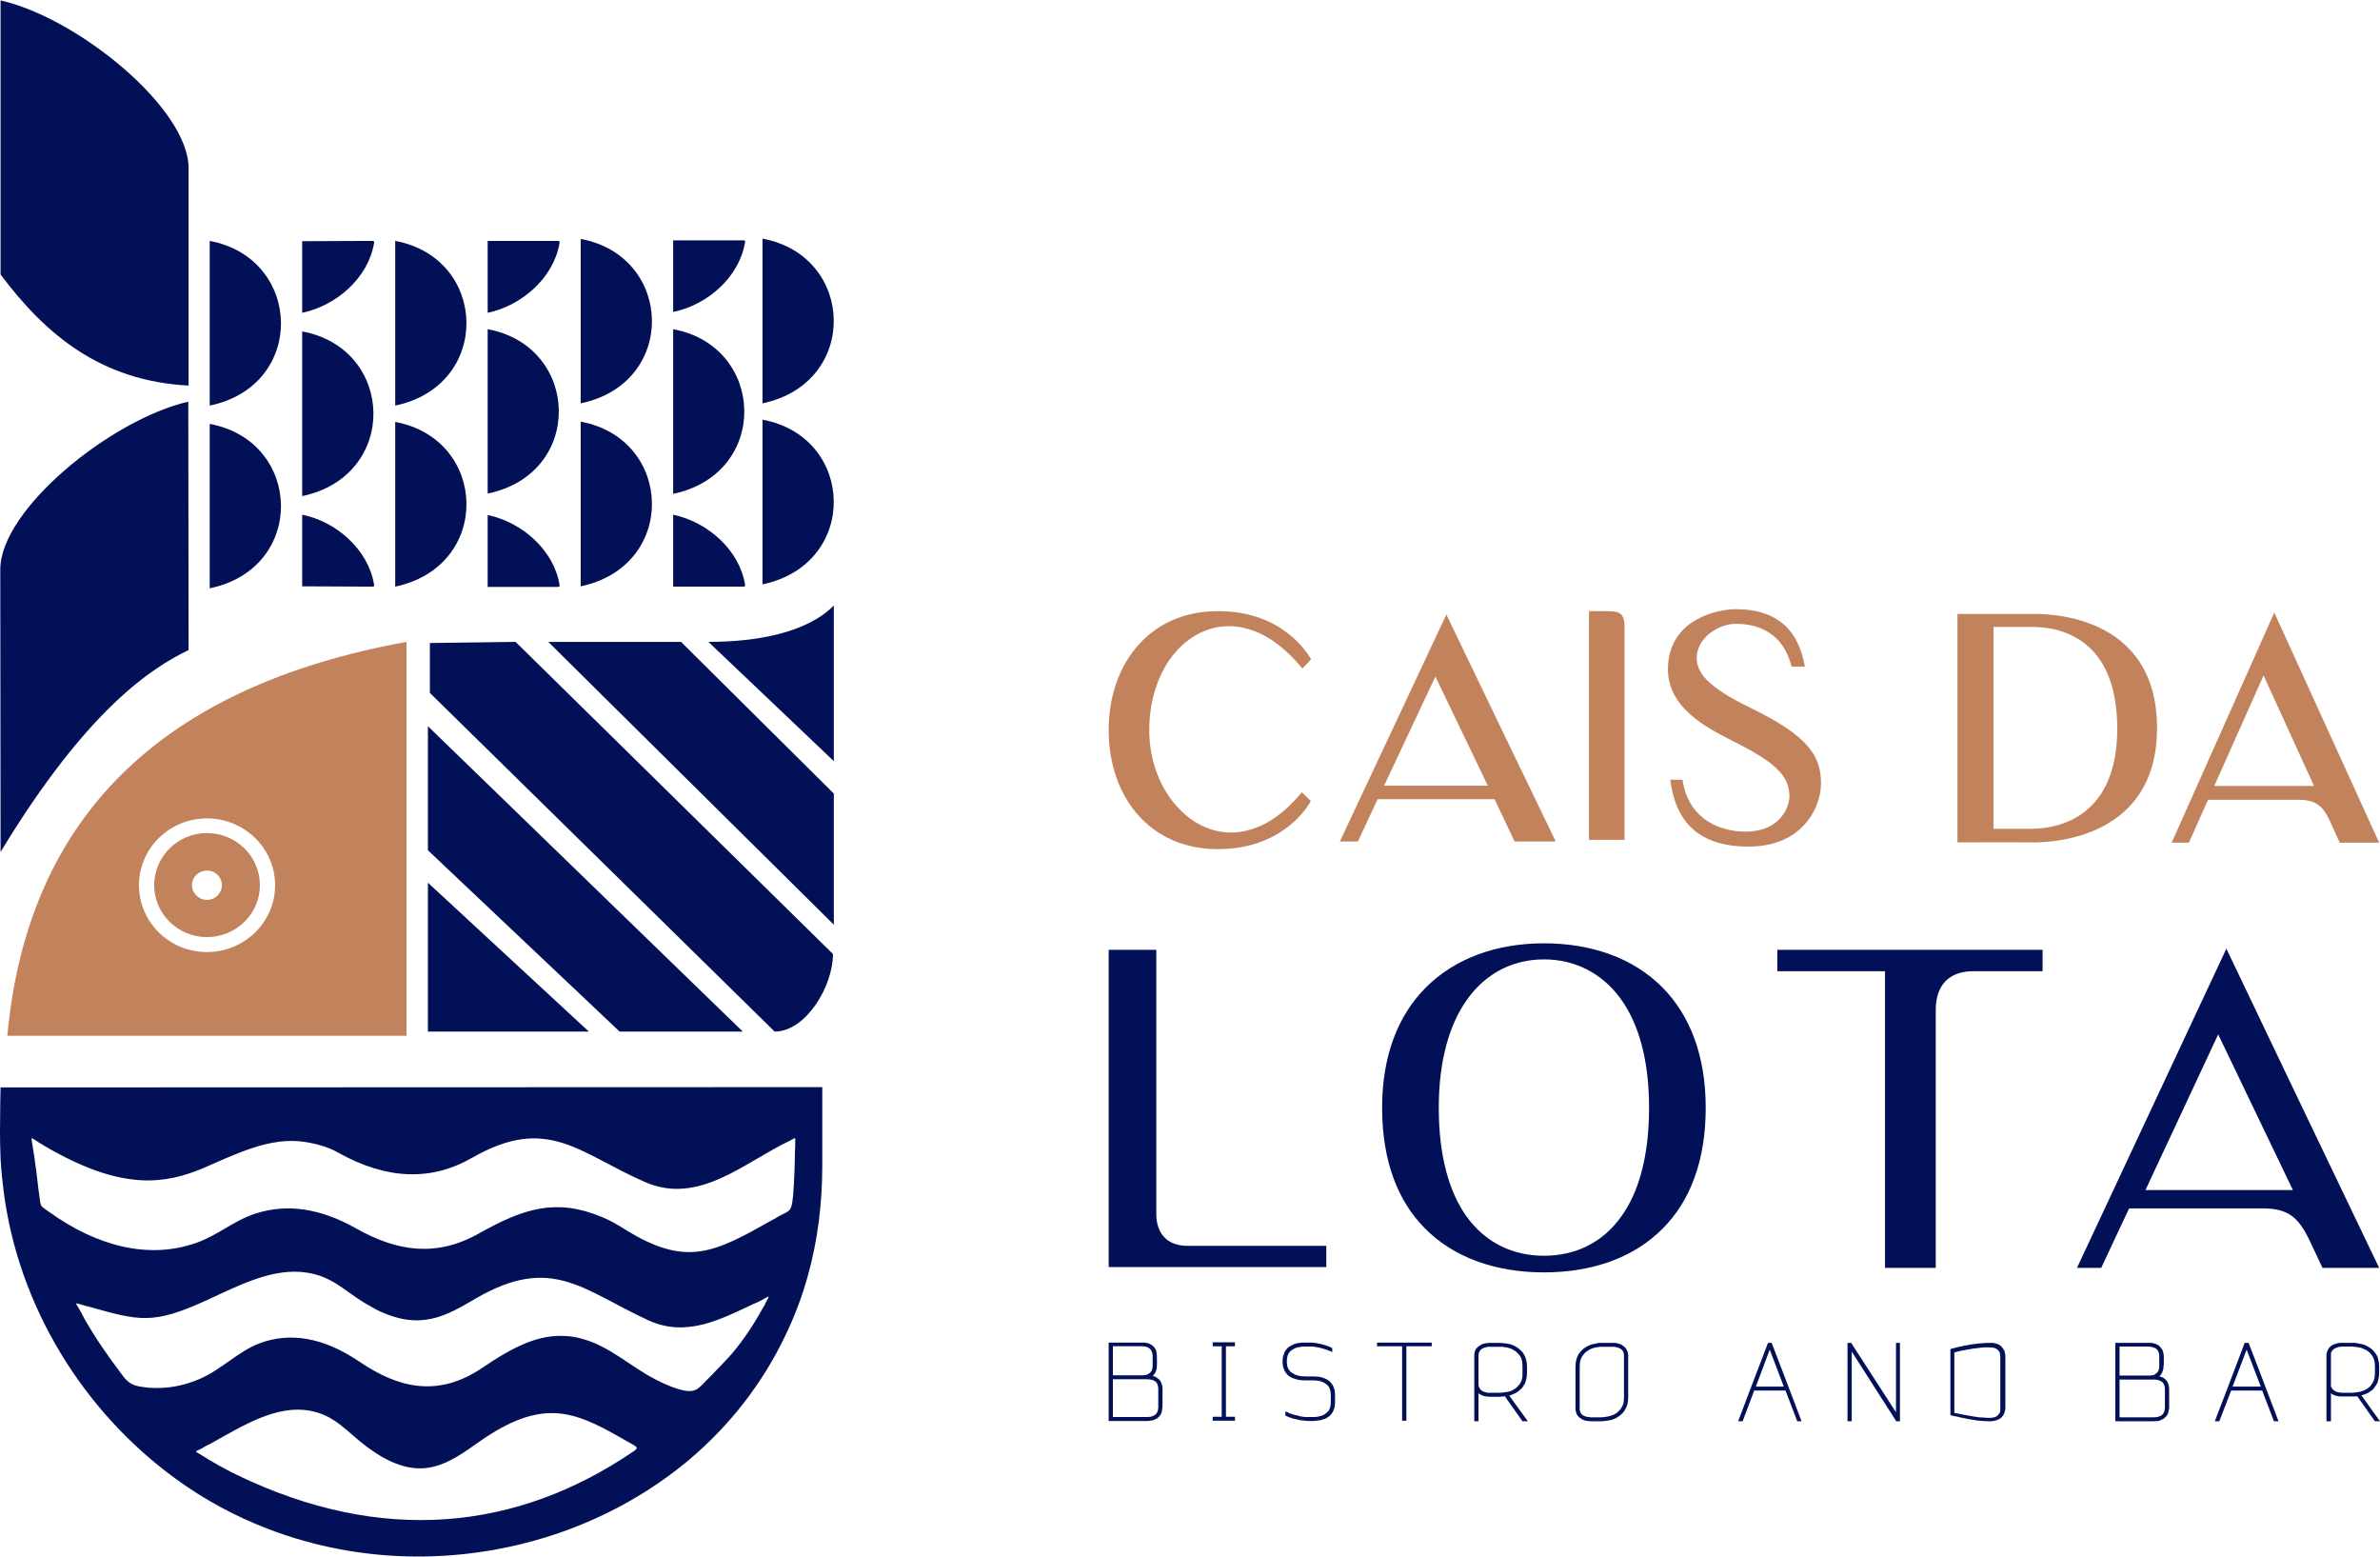
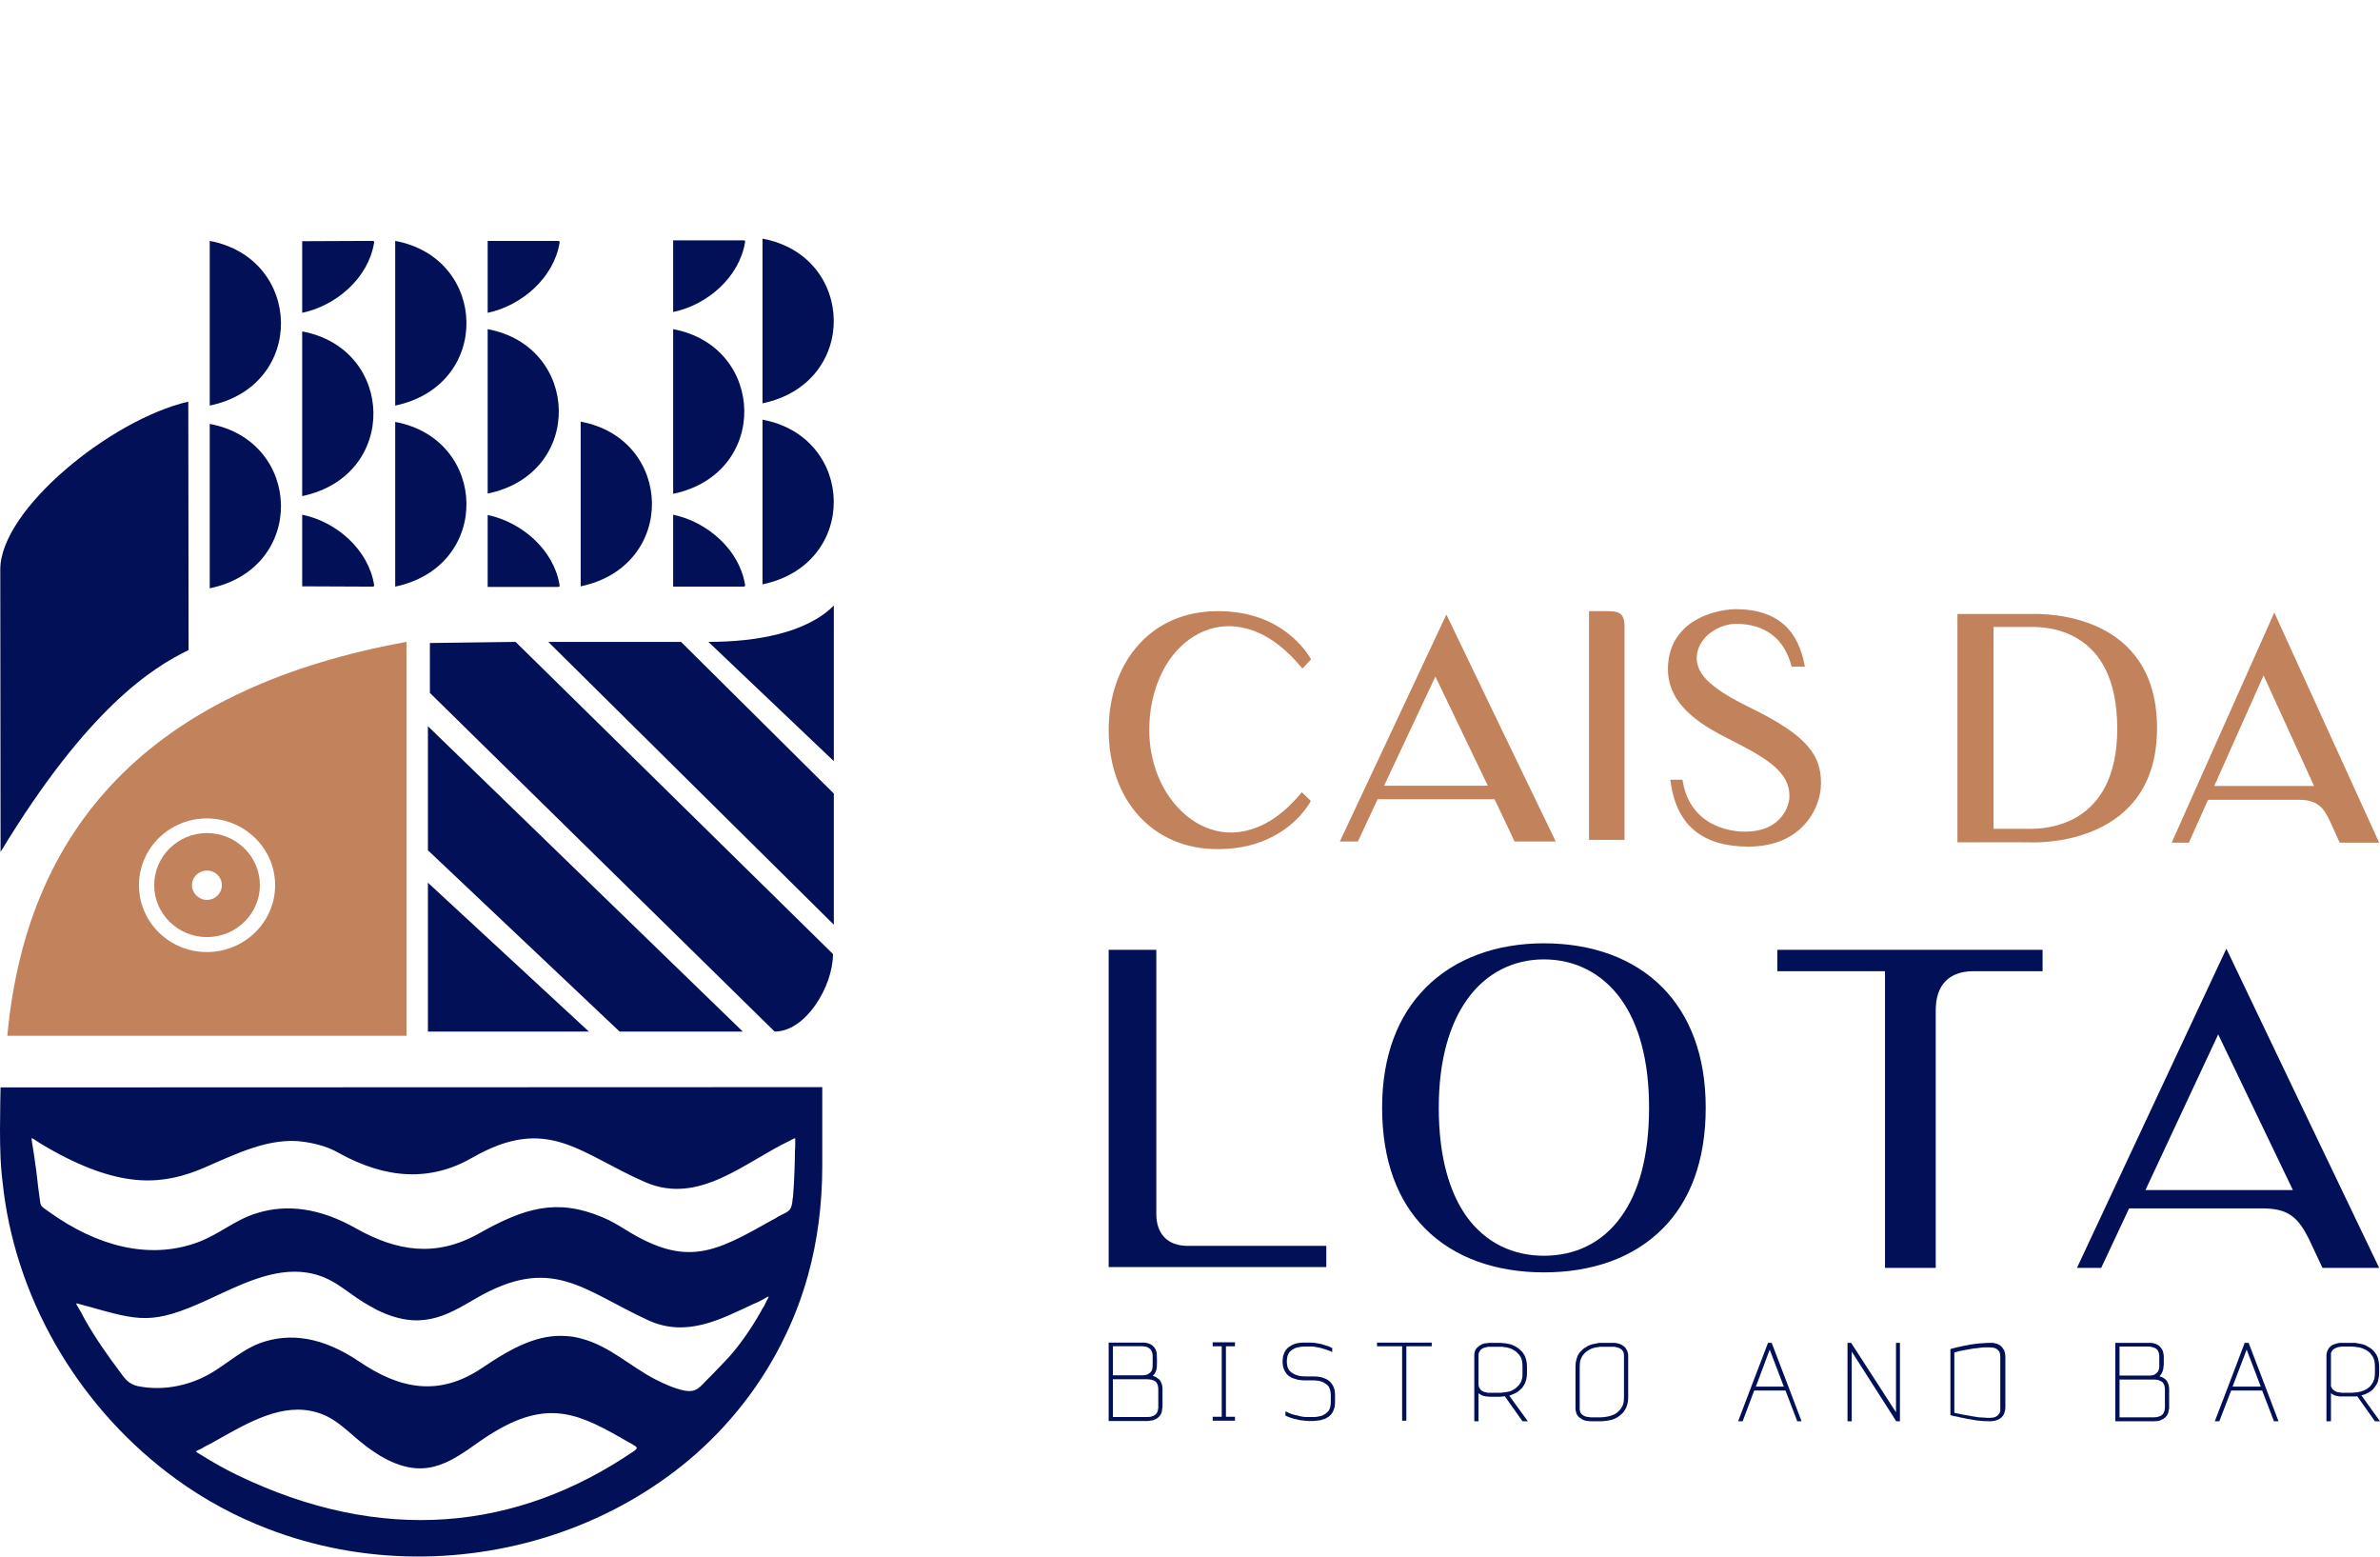
<svg xmlns="http://www.w3.org/2000/svg" xml:space="preserve" width="500px" height="327px" version="1.1" shape-rendering="geometricPrecision" text-rendering="geometricPrecision" image-rendering="optimizeQuality" fill-rule="evenodd" clip-rule="evenodd" viewBox="0 0 84.43 55.19">
  <g id="Camada_x0020_1">
    <path fill="#C2825C" d="M14.42 22.75c-8.64,1.57 -13.44,6.16 -14.16,13.97l14.16 0 0 -13.97zm-7.08 11c1.33,0 2.42,-1.06 2.42,-2.37 0,-1.31 -1.09,-2.37 -2.42,-2.37 -1.33,0 -2.41,1.06 -2.41,2.37 0,1.31 1.08,2.37 2.41,2.37zm0 -0.53c1.04,0 1.88,-0.83 1.88,-1.84 0,-1.02 -0.84,-1.85 -1.88,-1.85 -1.03,0 -1.87,0.83 -1.87,1.85 0,1.01 0.84,1.84 1.87,1.84zm0 -1.32c0.3,0 0.53,-0.24 0.53,-0.52 0,-0.29 -0.23,-0.52 -0.53,-0.52 -0.29,0 -0.53,0.23 -0.53,0.52 0,0.28 0.24,0.52 0.53,0.52z" />
    <path fill="#021157" d="M15.25 22.79l3.04 -0.04 11.26 11.07c0,1.14 -0.96,2.75 -2.07,2.75l-12.23 -12.01 0 -1.77z" />
    <polygon fill="#021157" points="24.16,22.75 19.45,22.75 29.58,32.78 29.58,28.13 " />
    <polygon fill="#021157" points="15.18,30.14 15.18,25.74 26.35,36.57 21.98,36.57 " />
    <polygon fill="#021157" points="15.18,36.57 20.89,36.57 15.18,31.29 " />
    <path fill="#021157" d="M29.58 21.46c-0.97,0.98 -2.77,1.29 -4.45,1.29l4.45 4.23 0 -5.52z" />
    <g id="_2611587197120">
-       <path fill="#021157" d="M6.69 5.95l0 7.71c-3.1,-0.16 -5.07,-1.8 -6.67,-3.94l0 -9.72c2.76,0.63 6.67,3.83 6.67,5.95z" />
      <path fill="#021157" d="M0.01 20.18l0.01 10.02c3.09,-5.1 5.39,-6.54 6.67,-7.16l-0.01 -8.81c-2.76,0.64 -6.67,3.83 -6.67,5.95z" />
    </g>
    <g id="_2611587199040">
      <path fill="#021157" d="M7.44 14.37l0 -5.84c3.3,0.62 3.44,5.13 0,5.84z" />
      <path fill="#021157" d="M7.44 20.85l0 -5.83c3.3,0.61 3.44,5.12 0,5.83z" />
    </g>
    <g id="_2611587198896">
-       <path fill="#021157" d="M20.6 14.29l0 -5.83c3.3,0.61 3.44,5.12 0,5.83z" />
+       <path fill="#021157" d="M20.6 14.29l0 -5.83z" />
      <path fill="#021157" d="M20.6 20.78l0 -5.84c3.3,0.61 3.44,5.12 0,5.84z" />
    </g>
    <g id="_2611587198800">
      <path fill="#021157" d="M14.02 14.37l0 -5.84c3.3,0.61 3.44,5.12 0,5.84z" />
      <path fill="#021157" d="M14.02 20.79l0 -5.84c3.3,0.61 3.44,5.12 0,5.84z" />
    </g>
    <g id="_2611587201440">
      <path fill="#021157" d="M27.05 14.29l0 -5.84c3.3,0.61 3.44,5.12 0,5.84z" />
      <path fill="#021157" d="M27.05 20.71l0 -5.84c3.3,0.61 3.44,5.12 0,5.84z" />
    </g>
    <g id="_2611587199952">
      <path fill="#021157" d="M10.72 17.58l0 -5.84c3.3,0.61 3.44,5.12 0,5.84z" />
      <path fill="#021157" d="M10.72 11.08l0 -2.28 0 -0.15 0 -0.11 2.3 -0.01 0.2 0c0.05,0 0.06,0.03 0.05,0.07 -0.2,1.23 -1.32,2.22 -2.55,2.48z" />
      <path fill="#021157" d="M10.72 18.24l0 2.28 0 0.14 0 0.12 2.3 0.01 0.2 0c0.05,0 0.06,-0.03 0.05,-0.07 -0.2,-1.23 -1.32,-2.23 -2.55,-2.48z" />
    </g>
    <g id="_2611587200912">
      <path fill="#021157" d="M23.88 17.5l0 -5.84c3.29,0.61 3.44,5.12 0,5.84z" />
      <path fill="#021157" d="M23.88 11.05l0 -2.28 0 -0.14 0 -0.12 2.3 0 0.2 0c0.05,0 0.06,0.02 0.05,0.07 -0.2,1.22 -1.32,2.22 -2.55,2.47z" />
      <path fill="#021157" d="M23.88 18.24l0 2.28 0 0.15 0 0.12 2.3 0 0.2 0c0.05,0 0.06,-0.03 0.05,-0.07 -0.2,-1.23 -1.32,-2.22 -2.55,-2.48z" />
    </g>
    <g id="_2611587201056">
      <path fill="#021157" d="M17.3 17.49l0 -5.83c3.29,0.61 3.44,5.12 0,5.83z" />
      <path fill="#021157" d="M17.3 11.08l0 -2.29 0 -0.14 0 -0.12 2.3 0 0.2 0c0.05,0 0.06,0.03 0.05,0.07 -0.2,1.22 -1.32,2.22 -2.55,2.48z" />
      <path fill="#021157" d="M17.3 18.25l0 2.28 0 0.15 0 0.12 2.3 0 0.2 0c0.05,0 0.06,-0.03 0.05,-0.07 -0.2,-1.23 -1.32,-2.22 -2.55,-2.48z" />
    </g>
    <path fill="#021157" d="M20.63 47.46c-0.18,-0.05 -0.35,-0.08 -0.52,-0.09 -0.99,-0.08 -1.89,0.37 -3.01,1.13 -1.53,1.03 -2.92,0.75 -4.36,-0.23 -1.29,-0.87 -2.46,-1.04 -3.52,-0.65 -0.79,0.3 -1.35,0.93 -2.14,1.27 -0.49,0.21 -0.99,0.32 -1.5,0.32 -0.18,0 -0.36,-0.01 -0.54,-0.04 -0.41,-0.05 -0.55,-0.21 -0.74,-0.47 -0.48,-0.64 -0.89,-1.22 -1.29,-1.92 -0.04,-0.08 -0.09,-0.16 -0.13,-0.25 -0.02,-0.03 -0.04,-0.06 -0.06,-0.1 -0.15,-0.27 -0.2,-0.25 0.13,-0.16 0.05,0.02 0.1,0.03 0.15,0.04 1.85,0.52 2.3,0.67 4.25,-0.22 1.15,-0.53 2.35,-1.16 3.55,-0.97 0.88,0.14 1.3,0.62 2.01,1.06 0.16,0.1 0.32,0.18 0.46,0.26 1.53,0.75 2.43,0.23 3.5,-0.4 2.7,-1.57 3.79,-0.31 6.13,0.77 1.36,0.62 2.57,-0.04 3.73,-0.58 0.05,-0.02 0.09,-0.04 0.14,-0.06 0.04,-0.02 0.08,-0.04 0.12,-0.06 0.33,-0.17 0.34,-0.24 0.16,0.1 -0.01,0.03 -0.03,0.06 -0.04,0.09 -0.02,0.03 -0.04,0.06 -0.06,0.09 -0.02,0.04 -0.05,0.09 -0.07,0.13 -0.34,0.6 -0.75,1.18 -1.11,1.58 -0.21,0.23 -0.43,0.45 -0.64,0.67 -0.05,0.05 -0.1,0.1 -0.15,0.15 -0.27,0.27 -0.37,0.46 -0.81,0.38 -0.3,-0.06 -0.69,-0.22 -1.03,-0.4 -0.89,-0.46 -1.62,-1.18 -2.61,-1.44zm1.37 3.5c-1.66,-0.94 -2.79,-1.4 -5.02,0.17 -1.07,0.76 -1.97,1.39 -3.5,0.48 -0.14,-0.09 -0.3,-0.19 -0.46,-0.31 -0.71,-0.53 -1.13,-1.12 -2.01,-1.28 -1.2,-0.23 -2.4,0.53 -3.55,1.17 -0.09,0.04 -0.17,0.09 -0.25,0.13 -0.02,0.01 -0.03,0.02 -0.04,0.03 -0.26,0.13 -0.29,0.08 -0.04,0.23 0.41,0.26 0.84,0.5 1.27,0.71 5.15,2.49 9.94,1.98 14.07,-0.83 0.18,-0.12 0.14,-0.15 -0.03,-0.25 -0.15,-0.08 -0.29,-0.16 -0.44,-0.25zm-20.25 -7.99c1.7,1.22 3.54,1.69 5.22,1.09 0.79,-0.28 1.35,-0.81 2.14,-1.05 1.06,-0.33 2.23,-0.19 3.52,0.54 1.44,0.81 2.83,1.04 4.36,0.18 1.6,-0.9 2.75,-1.26 4.37,-0.58 0.3,0.12 0.56,0.28 0.82,0.44 2.18,1.36 3.18,0.81 5.22,-0.34 0.07,-0.03 0.13,-0.07 0.19,-0.11 0.38,-0.21 0.49,-0.16 0.53,-0.64 0.01,-0.05 0.02,-0.12 0.02,-0.18 0.03,-0.35 0.06,-1.1 0.06,-1.52 0.01,-0.07 0.01,-0.15 0.01,-0.23 0,-0.02 0,-0.05 0,-0.08 0,-0.17 0.03,-0.16 -0.12,-0.09 -0.02,0.01 -0.05,0.03 -0.07,0.04 -1.59,0.75 -3.22,2.3 -5.13,1.47 -2.34,-1.02 -3.46,-2.4 -6.13,-0.87 -1.46,0.84 -3.03,0.79 -4.77,-0.18 -0.28,-0.16 -0.66,-0.3 -1.2,-0.38 -1.2,-0.18 -2.4,0.42 -3.55,0.92 -1.39,0.59 -2.86,0.79 -5.39,-0.62 -0.15,-0.08 -0.31,-0.18 -0.46,-0.27 -0.35,-0.22 -0.28,-0.25 -0.22,0.2 0.03,0.15 0.05,0.34 0.08,0.54 0.05,0.29 0.1,0.86 0.14,1.1 0.07,0.45 -0.01,0.36 0.36,0.62zm27.42 -4.43l0 2.79c0,1.37 -0.17,2.66 -0.5,3.86 -0.21,0.76 -0.48,1.48 -0.81,2.16 -0.81,1.7 -1.98,3.2 -3.43,4.42 -1.33,1.11 -2.86,1.97 -4.51,2.55 -3.3,1.16 -7.04,1.19 -10.43,-0.12 -1.12,-0.43 -2.21,-1.01 -3.23,-1.75 -3.34,-2.42 -5.61,-6.17 -6.13,-10.21 -0.05,-0.39 -0.09,-0.77 -0.11,-1.17 -0.03,-0.68 -0.02,-1.35 -0.01,-2.03l0.01 -0.49c8.59,0 19.49,-0.01 29.15,-0.01z" />
    <path fill="#C2825C" fill-rule="nonzero" d="M78.33 28.35l-0.68 1.52 -0.61 0c1.21,-2.72 2.43,-5.44 3.64,-8.16 1.24,2.72 2.48,5.44 3.72,8.16l-1.4 0 -0.34 -0.75c-0.12,-0.26 -0.24,-0.46 -0.41,-0.58 -0.17,-0.13 -0.39,-0.19 -0.71,-0.19l-3.21 0zm-33.98 1.06c0.6,-0.17 1.22,-0.59 1.81,-1.3l0.02 -0.03 0.32 0.31 -0.01 0.02c-0.07,0.13 -0.46,0.79 -1.35,1.25 -0.48,0.25 -1.12,0.44 -1.93,0.44 -1.19,0 -2.13,-0.44 -2.8,-1.17 -0.7,-0.76 -1.08,-1.85 -1.08,-3.05 0,-1.21 0.38,-2.29 1.09,-3.06 0.66,-0.72 1.6,-1.16 2.79,-1.16 1.16,0 1.96,0.38 2.48,0.79 0.52,0.4 0.76,0.82 0.81,0.9l0.01 0.02 -0.31 0.33 -0.02 -0.03c-0.62,-0.75 -1.26,-1.19 -1.88,-1.37 -0.56,-0.17 -1.11,-0.13 -1.59,0.07 -0.48,0.2 -0.91,0.56 -1.24,1.04 -0.43,0.64 -0.7,1.5 -0.7,2.47 0,0.9 0.27,1.74 0.72,2.38 0.34,0.48 0.77,0.85 1.26,1.06 0.49,0.21 1.04,0.26 1.6,0.09zm13.24 0.36l-1.22 0 0 -8.11 0.65 0c0.25,0 0.4,0.03 0.49,0.12 0.09,0.09 0.12,0.23 0.12,0.44l0 7.55 -0.04 0zm7.01 -2.01c0,0.49 -0.21,1.16 -0.77,1.65 -0.4,0.35 -0.99,0.6 -1.81,0.6 -0.77,0 -1.4,-0.17 -1.87,-0.54 -0.47,-0.37 -0.78,-0.95 -0.89,-1.79l-0.01 -0.04 0.44 0 0 0.03c0.1,0.62 0.37,1.03 0.71,1.31 0.48,0.39 1.08,0.5 1.5,0.5 0.51,0 0.87,-0.14 1.11,-0.34 0.36,-0.29 0.47,-0.69 0.47,-0.92 0,-0.42 -0.18,-0.73 -0.51,-1.03 -0.34,-0.31 -0.84,-0.59 -1.51,-0.93l-0.04 -0.02c-0.86,-0.44 -2.25,-1.14 -2.25,-2.52 0,-0.69 0.27,-1.16 0.63,-1.49 0.57,-0.5 1.38,-0.64 1.77,-0.64 0.78,0 1.34,0.21 1.73,0.56 0.39,0.35 0.61,0.85 0.72,1.44l0.01 0.04 -0.47 0 -0.01 -0.03c-0.08,-0.3 -0.23,-0.67 -0.53,-0.97 -0.3,-0.29 -0.75,-0.52 -1.44,-0.52 -0.35,0 -0.71,0.15 -0.98,0.38 -0.24,0.21 -0.41,0.51 -0.41,0.83 0,0.39 0.24,0.72 0.61,1 0.37,0.3 0.87,0.56 1.38,0.81 0.97,0.48 1.58,0.89 1.94,1.31 0.36,0.41 0.48,0.83 0.48,1.32zm-15.73 0.57l-0.7 1.5 -0.64 0c1.26,-2.69 2.52,-5.37 3.78,-8.05 1.29,2.68 2.58,5.37 3.88,8.05l-1.46 0 -0.71 -1.5 -4.15 0zm3.91 -0.48l-1.86 -3.87 -1.82 3.87 3.68 0zm23.74 -2.04c0,4.15 -4.19,4.06 -4.47,4.05 -0.87,-0.01 -1.75,0 -2.61,0l0 -8.1c0.88,0 1.76,0 2.64,0 0.48,-0.01 4.44,-0.04 4.44,4.05zm5.57 2.05l-1.79 -3.92 -1.75 3.92 3.54 0zm-6.98 -2.05c-0.01,-1.8 -0.64,-2.69 -1.35,-3.14 -0.7,-0.45 -1.46,-0.45 -1.72,-0.45l-1.32 0 0 7.16 1.32 0c0.2,0 0.98,-0.01 1.69,-0.45 0.72,-0.45 1.38,-1.34 1.38,-3.12z" />
    <path fill="#021157" fill-rule="nonzero" d="M42.14 44.17l4.91 0 0 0.75 -7.72 0 0 -11.25 1.69 0 0 9.38c0,0.34 0.1,0.63 0.3,0.83 0.18,0.18 0.45,0.29 0.82,0.29zm20.95 -10.5l9.37 0 0 0.76 -2.47 0c-0.43,0 -0.76,0.13 -0.98,0.36 -0.23,0.24 -0.34,0.59 -0.34,1.02l0 9.14 -1.8 0 0 -10.52 -3.82 0 0 -0.76 0.04 0zm-12.53 1.36c1.05,-1.07 2.55,-1.59 4.21,-1.59 1.67,0 3.17,0.51 4.22,1.58 0.94,0.96 1.52,2.37 1.52,4.25 0,1.91 -0.57,3.32 -1.51,4.27 -1.05,1.07 -2.55,1.57 -4.23,1.57 -1.67,0 -3.18,-0.5 -4.23,-1.57 -0.94,-0.95 -1.51,-2.36 -1.51,-4.27 0,-1.87 0.58,-3.28 1.53,-4.24zm1.46 8.09c0.69,0.96 1.67,1.4 2.75,1.4 1.09,0 2.07,-0.44 2.75,-1.4 0.61,-0.85 0.98,-2.12 0.98,-3.85 0,-1.7 -0.37,-2.97 -0.99,-3.84 -0.68,-0.95 -1.66,-1.42 -2.74,-1.42 -1.07,0 -2.05,0.47 -2.73,1.43 -0.62,0.87 -1,2.15 -1,3.83 0,1.72 0.37,2.99 0.98,3.85zm23.51 -0.28l-0.99 2.11 -0.86 0c1.77,-3.77 3.53,-7.55 5.3,-11.32 1.8,3.77 3.61,7.55 5.42,11.32 -0.67,0 -1.34,0 -2.01,0l-0.49 -1.04c-0.18,-0.36 -0.36,-0.63 -0.61,-0.81 -0.25,-0.18 -0.57,-0.26 -1.05,-0.26l-4.71 0zm5.81 -0.65l-2.65 -5.52 -2.58 5.52 5.23 0z" />
    <path fill="#021157" fill-rule="nonzero" d="M53.8 47.76c0.05,0.03 0.1,0.07 0.14,0.11 0.05,0.04 0.09,0.09 0.12,0.15 0.04,0.05 0.06,0.12 0.08,0.19 0.02,0.07 0.03,0.16 0.03,0.24l0 0.23c0,0.08 -0.01,0.17 -0.03,0.24 -0.02,0.07 -0.04,0.14 -0.08,0.19 -0.03,0.06 -0.07,0.11 -0.12,0.15 -0.04,0.04 -0.09,0.08 -0.14,0.11 -0.05,0.03 -0.1,0.05 -0.15,0.07 -0.04,0.02 -0.07,0.03 -0.11,0.04l0.66 0.91 -0.19 0 -0.63 -0.89 -0.03 0.01 -0.06 0 -0.05 0.01 -0.05 0 -0.33 0c-0.07,0 -0.13,-0.01 -0.2,-0.02 -0.03,-0.01 -0.06,-0.02 -0.09,-0.03 -0.03,-0.02 -0.06,-0.03 -0.08,-0.05 -0.01,-0.01 -0.03,-0.01 -0.04,-0.02l0 0.99 -0.15 0 0 -2.34c0,-0.08 0.02,-0.15 0.05,-0.21 0.02,-0.02 0.04,-0.05 0.06,-0.07 0.03,-0.02 0.05,-0.05 0.08,-0.06 0.02,-0.02 0.05,-0.03 0.08,-0.05 0.03,-0.01 0.06,-0.02 0.09,-0.03 0.03,0 0.07,-0.01 0.1,-0.01 0.03,-0.01 0.06,-0.01 0.1,-0.01l0.33 0c0.04,0 0.09,0 0.14,0.01 0.05,0 0.1,0.01 0.15,0.02 0.06,0.01 0.11,0.02 0.16,0.04 0.06,0.02 0.11,0.05 0.16,0.08zm2.09 0.69c0,-0.09 0.01,-0.17 0.03,-0.24 0.02,-0.07 0.04,-0.14 0.08,-0.2 0.03,-0.05 0.07,-0.1 0.12,-0.14 0.04,-0.05 0.09,-0.08 0.14,-0.11l0 0c0.05,-0.03 0.1,-0.06 0.16,-0.08 0.05,-0.02 0.1,-0.03 0.16,-0.04 0.05,-0.01 0.1,-0.02 0.15,-0.03 0.05,0 0.1,0 0.14,0l0.33 0c0.03,0 0.07,0 0.1,0 0.03,0.01 0.06,0.01 0.1,0.02 0.03,0.01 0.06,0.02 0.09,0.03 0.03,0.01 0.06,0.03 0.08,0.05 0.03,0.01 0.05,0.04 0.08,0.06 0.02,0.02 0.04,0.05 0.05,0.08 0.02,0.02 0.03,0.05 0.04,0.09 0.01,0.03 0.02,0.07 0.02,0.1l0 1.51c0,0.08 -0.01,0.17 -0.03,0.24 -0.02,0.07 -0.05,0.14 -0.08,0.19 -0.04,0.06 -0.07,0.11 -0.12,0.15 -0.04,0.04 -0.09,0.08 -0.14,0.11l0 0c-0.05,0.03 -0.1,0.06 -0.16,0.08 -0.05,0.02 -0.1,0.03 -0.16,0.04 -0.05,0.01 -0.1,0.02 -0.15,0.02 -0.05,0.01 -0.1,0.01 -0.14,0.01l-0.33 0c-0.07,0 -0.13,-0.01 -0.2,-0.02 -0.03,-0.01 -0.06,-0.02 -0.09,-0.03 -0.03,-0.02 -0.06,-0.03 -0.08,-0.05 -0.03,-0.02 -0.06,-0.04 -0.08,-0.06 -0.02,-0.02 -0.04,-0.05 -0.06,-0.08 -0.01,-0.02 -0.03,-0.06 -0.03,-0.09 -0.01,-0.03 -0.02,-0.07 -0.02,-0.11l0 -1.5zm0.15 1.5c0,0.03 0,0.06 0.01,0.08 0.01,0.02 0.01,0.04 0.02,0.06 0.01,0.02 0.03,0.03 0.04,0.05 0.02,0.01 0.03,0.03 0.05,0.04 0.02,0.01 0.04,0.02 0.06,0.03 0.02,0.01 0.05,0.02 0.07,0.02 0.03,0.01 0.05,0.01 0.08,0.01 0.02,0.01 0.05,0.01 0.08,0.01l0.33 0c0.08,0 0.17,-0.01 0.26,-0.03 0.05,-0.01 0.1,-0.02 0.14,-0.04 0.04,-0.01 0.09,-0.03 0.13,-0.06 0.04,-0.02 0.08,-0.05 0.11,-0.09 0.04,-0.03 0.07,-0.07 0.1,-0.12 0.03,-0.04 0.05,-0.09 0.07,-0.15 0.01,-0.06 0.02,-0.13 0.02,-0.21l0 -1.51c0,-0.02 -0.01,-0.05 -0.01,-0.07 -0.01,-0.02 -0.01,-0.04 -0.02,-0.06 -0.02,-0.01 -0.03,-0.03 -0.04,-0.05 -0.02,-0.01 -0.04,-0.03 -0.05,-0.04 -0.02,-0.01 -0.04,-0.02 -0.06,-0.03 -0.03,-0.01 -0.05,-0.02 -0.07,-0.02 -0.03,-0.01 -0.05,-0.01 -0.08,-0.02 -0.02,0 -0.05,0 -0.08,0l-0.34 0c-0.03,0 -0.07,0 -0.12,0 -0.04,0.01 -0.08,0.02 -0.13,0.02 -0.05,0.01 -0.1,0.03 -0.14,0.04 -0.05,0.02 -0.09,0.04 -0.13,0.07l0 0c-0.04,0.02 -0.08,0.05 -0.11,0.08 -0.04,0.04 -0.07,0.08 -0.1,0.12 -0.03,0.05 -0.05,0.1 -0.07,0.16 -0.01,0.06 -0.02,0.13 -0.02,0.21l0 1.5zm-14.8 -0.1c0,0.03 0,0.05 -0.01,0.08 0,0.03 0,0.05 -0.01,0.08 0,0.03 -0.01,0.06 -0.02,0.09 -0.01,0.03 -0.03,0.06 -0.05,0.09 -0.02,0.02 -0.04,0.05 -0.07,0.07 -0.03,0.02 -0.06,0.05 -0.1,0.06 -0.03,0.02 -0.08,0.04 -0.12,0.04 -0.05,0.01 -0.1,0.02 -0.16,0.02l-1.37 0 0 -2.78 1.17 0c0.03,0 0.07,0 0.11,0 0.04,0.01 0.07,0.01 0.1,0.02 0.04,0.01 0.07,0.02 0.1,0.04 0.03,0.01 0.06,0.03 0.08,0.05 0.05,0.04 0.09,0.1 0.12,0.16 0.02,0.06 0.03,0.13 0.03,0.22 0,0.09 0.01,0.21 0,0.29 0,0.02 0,0.05 0,0.07 0,0.03 -0.01,0.06 -0.01,0.09 -0.01,0.03 -0.02,0.06 -0.03,0.09 -0.01,0.03 -0.03,0.05 -0.04,0.08l-0.01 0c0,0.01 -0.01,0.02 -0.02,0.03 -0.01,0.01 -0.02,0.03 -0.03,0.04l-0.01 0c0.03,0.01 0.05,0.02 0.07,0.02 0.05,0.02 0.09,0.05 0.12,0.08l0.01 0c0.05,0.04 0.09,0.09 0.11,0.16 0.03,0.06 0.04,0.13 0.04,0.21l0 0.6zm-0.15 -0.6c0,-0.03 0,-0.06 -0.01,-0.09 0,-0.03 -0.01,-0.05 -0.02,-0.08 -0.01,-0.02 -0.02,-0.04 -0.03,-0.06 -0.01,-0.01 -0.03,-0.03 -0.04,-0.04 -0.04,-0.03 -0.08,-0.05 -0.13,-0.06 -0.05,-0.01 -0.1,-0.02 -0.17,-0.02l-1.21 0 0 1.34 1.21 0c0.05,0 0.1,-0.01 0.13,-0.01 0.04,-0.01 0.07,-0.02 0.09,-0.03 0.03,-0.01 0.05,-0.03 0.07,-0.04 0.02,-0.02 0.03,-0.03 0.05,-0.05l0 0c0.01,-0.02 0.02,-0.04 0.03,-0.06 0.01,-0.02 0.01,-0.04 0.02,-0.06 0,-0.03 0,-0.05 0.01,-0.07 0,-0.02 0,-0.05 0,-0.07l0 -0.6zm-1.61 -1.52l0 1.03 1.02 0c0.05,0 0.09,0 0.13,-0.01 0.03,0 0.06,-0.01 0.09,-0.03 0.02,-0.01 0.04,-0.02 0.06,-0.04 0.02,-0.01 0.04,-0.03 0.05,-0.05 0.02,-0.02 0.03,-0.03 0.03,-0.05 0.01,-0.02 0.02,-0.05 0.02,-0.07 0,-0.02 0.01,-0.05 0.01,-0.07 0,-0.02 0,-0.04 0,-0.06l0 -0.29c0,-0.04 0,-0.07 -0.01,-0.1 0,-0.02 -0.01,-0.05 -0.02,-0.07 -0.01,-0.02 -0.02,-0.04 -0.03,-0.06 -0.01,-0.02 -0.03,-0.03 -0.04,-0.04 -0.03,-0.03 -0.07,-0.05 -0.12,-0.07 -0.05,-0.01 -0.11,-0.02 -0.17,-0.02l-1.02 0zm4.3 0l-0.29 0 0 2.5 0.32 0 0 0.14 -0.79 0 0 -0.14 0.32 0 0 -2.5 -0.32 0 0 -0.14 0.79 0 0 0.14 -0.03 0zm3.58 1.98c0,0.04 0,0.08 -0.01,0.13 0,0.04 -0.01,0.08 -0.03,0.12 -0.01,0.04 -0.03,0.08 -0.05,0.12 -0.02,0.03 -0.05,0.07 -0.08,0.1 -0.03,0.03 -0.07,0.06 -0.11,0.08 -0.04,0.03 -0.08,0.05 -0.14,0.06 -0.05,0.02 -0.1,0.04 -0.17,0.04 -0.06,0.01 -0.13,0.02 -0.21,0.02l-0.13 0c-0.07,0 -0.15,-0.01 -0.22,-0.02 -0.07,0 -0.14,-0.02 -0.22,-0.04 -0.07,-0.01 -0.13,-0.03 -0.19,-0.05 -0.07,-0.02 -0.12,-0.05 -0.18,-0.07l-0.02 -0.01 0 -0.15 0.05 0.02c0.03,0.01 0.05,0.02 0.08,0.04 0.02,0.01 0.05,0.02 0.08,0.03 0.04,0.01 0.07,0.02 0.1,0.03 0.03,0.01 0.06,0.02 0.1,0.02 0.03,0.01 0.07,0.02 0.1,0.03 0.04,0.01 0.07,0.01 0.11,0.02 0.04,0 0.07,0.01 0.11,0.01 0.03,0 0.06,0 0.1,0l0.12 0c0.07,0 0.12,0 0.18,-0.01 0.05,-0.01 0.09,-0.02 0.14,-0.03 0.04,-0.02 0.08,-0.03 0.11,-0.05 0.03,-0.02 0.06,-0.04 0.09,-0.07 0.03,-0.02 0.05,-0.05 0.07,-0.07 0.01,-0.03 0.03,-0.06 0.04,-0.09 0.01,-0.03 0.02,-0.07 0.02,-0.1 0.01,-0.04 0.01,-0.07 0.01,-0.11l0 -0.25c0,-0.03 0,-0.07 -0.01,-0.1 0,-0.04 -0.01,-0.07 -0.02,-0.1 -0.01,-0.03 -0.03,-0.06 -0.04,-0.09 -0.02,-0.03 -0.04,-0.05 -0.07,-0.08 -0.03,-0.02 -0.06,-0.04 -0.09,-0.06 -0.03,-0.02 -0.07,-0.04 -0.11,-0.05 -0.05,-0.01 -0.09,-0.03 -0.14,-0.03 -0.06,-0.01 -0.11,-0.01 -0.18,-0.01l-0.25 0c-0.15,0 -0.28,-0.02 -0.38,-0.06 -0.05,-0.01 -0.1,-0.03 -0.14,-0.06 -0.04,-0.02 -0.08,-0.05 -0.11,-0.08 -0.03,-0.04 -0.06,-0.07 -0.08,-0.11 -0.02,-0.03 -0.04,-0.07 -0.05,-0.11 -0.02,-0.04 -0.03,-0.08 -0.03,-0.12 -0.01,-0.05 -0.01,-0.09 -0.01,-0.13 0,-0.04 0,-0.09 0.01,-0.13 0,-0.04 0.01,-0.08 0.03,-0.12 0.01,-0.04 0.03,-0.08 0.05,-0.12 0.02,-0.03 0.05,-0.07 0.08,-0.1 0.03,-0.03 0.07,-0.06 0.11,-0.08 0.04,-0.03 0.09,-0.05 0.14,-0.07 0.05,-0.02 0.11,-0.03 0.17,-0.04 0.07,-0.01 0.14,-0.01 0.21,-0.01l0.13 0c0.07,0 0.15,0 0.22,0.01 0.07,0.01 0.14,0.03 0.21,0.04 0.08,0.02 0.14,0.04 0.2,0.06 0.07,0.02 0.12,0.04 0.17,0.07l0.03 0.01 0 0.15 -0.05 -0.03c-0.03,-0.01 -0.05,-0.02 -0.08,-0.03 -0.03,-0.01 -0.05,-0.02 -0.08,-0.03 -0.03,-0.01 -0.06,-0.02 -0.1,-0.03 -0.03,-0.01 -0.06,-0.02 -0.1,-0.03 -0.03,-0.01 -0.07,-0.01 -0.1,-0.02 -0.03,-0.01 -0.07,-0.01 -0.11,-0.02 -0.03,-0.01 -0.07,-0.01 -0.11,-0.01 -0.03,0 -0.07,0 -0.1,0l-0.12 0c-0.06,0 -0.12,0 -0.17,0.01 -0.06,0.01 -0.1,0.02 -0.15,0.03 -0.04,0.02 -0.08,0.03 -0.11,0.05 -0.03,0.02 -0.06,0.04 -0.09,0.06 -0.03,0.03 -0.05,0.05 -0.07,0.08 -0.01,0.03 -0.03,0.06 -0.04,0.09 -0.01,0.03 -0.02,0.07 -0.02,0.1 -0.01,0.03 -0.01,0.07 -0.01,0.11 0,0.04 0,0.07 0.01,0.11 0,0.03 0.01,0.06 0.02,0.1 0.01,0.03 0.03,0.06 0.04,0.08 0.02,0.03 0.04,0.06 0.07,0.08 0.03,0.02 0.06,0.05 0.09,0.06 0.03,0.02 0.07,0.04 0.11,0.05 0.05,0.02 0.09,0.03 0.15,0.04 0.05,0 0.11,0.01 0.17,0.01l0.25 0c0.15,0 0.28,0.01 0.38,0.05 0.06,0.02 0.1,0.04 0.14,0.06 0.04,0.03 0.08,0.05 0.11,0.09 0.03,0.03 0.06,0.06 0.08,0.1 0.02,0.03 0.04,0.07 0.05,0.11 0.02,0.04 0.03,0.09 0.03,0.13 0.01,0.04 0.01,0.08 0.01,0.12l0 0.25zm2.53 -1.98l0 2.64 -0.15 0 0 -2.64 -0.89 0 0 -0.13 1.94 0 0 0.13 -0.9 0zm4.12 0.72c0,-0.15 -0.02,-0.28 -0.08,-0.36 -0.03,-0.05 -0.06,-0.09 -0.1,-0.12 -0.03,-0.04 -0.07,-0.07 -0.11,-0.09 -0.04,-0.03 -0.09,-0.05 -0.13,-0.07 -0.05,-0.01 -0.09,-0.03 -0.14,-0.04 -0.05,0 -0.1,-0.01 -0.14,-0.02 -0.04,0 -0.08,0 -0.12,0l-0.33 0c-0.03,0 -0.06,0 -0.08,0 -0.03,0.01 -0.05,0.01 -0.08,0.02 -0.02,0 -0.04,0.01 -0.07,0.02 -0.02,0.01 -0.04,0.02 -0.06,0.03 -0.01,0.01 -0.03,0.03 -0.05,0.04 -0.01,0.02 -0.02,0.04 -0.03,0.05 -0.02,0.02 -0.02,0.04 -0.03,0.06 0,0.02 -0.01,0.05 -0.01,0.08l0 1.03c0,0.03 0.01,0.06 0.01,0.08 0.01,0.02 0.01,0.04 0.03,0.06 0.01,0.01 0.02,0.03 0.03,0.05 0.02,0.01 0.04,0.02 0.05,0.04 0.02,0.01 0.04,0.02 0.06,0.03 0.03,0.01 0.05,0.02 0.07,0.02 0.03,0.01 0.05,0.01 0.08,0.02 0.02,0 0.05,0 0.08,0l0.33 0c0.04,0 0.08,0 0.12,-0.01 0.04,0 0.09,-0.01 0.14,-0.02 0.05,0 0.09,-0.02 0.14,-0.03 0.04,-0.02 0.09,-0.04 0.13,-0.07 0.04,-0.02 0.08,-0.05 0.11,-0.09 0.04,-0.03 0.07,-0.07 0.1,-0.12 0.03,-0.04 0.05,-0.09 0.06,-0.15 0.02,-0.06 0.02,-0.14 0.02,-0.21l0 -0.23z" />
    <path fill="#021157" fill-rule="nonzero" d="M67.4 47.64l0 2.75 -0.13 0 -1.58 -2.47 0 2.47 -0.15 0 0 -2.78 0.13 0 1.59 2.46 0 -2.46 0.14 0 0 0.03zm3.56 0.48c0,-0.07 -0.01,-0.12 -0.02,-0.17 -0.01,-0.02 -0.02,-0.04 -0.04,-0.06 -0.01,-0.01 -0.02,-0.03 -0.04,-0.04 -0.06,-0.06 -0.16,-0.08 -0.29,-0.08 -0.06,0 -0.12,0 -0.18,0 -0.06,0 -0.13,0.01 -0.19,0.02 -0.06,0.01 -0.12,0.01 -0.19,0.02 -0.06,0.01 -0.11,0.02 -0.17,0.03 -0.06,0.01 -0.11,0.02 -0.17,0.03 -0.05,0.01 -0.1,0.02 -0.15,0.03 -0.08,0.02 -0.14,0.04 -0.19,0.05l0 2.14 0.19 0.04c0.05,0.01 0.1,0.02 0.15,0.03 0.06,0.01 0.11,0.02 0.17,0.03 0.06,0.01 0.11,0.02 0.17,0.03 0.07,0.01 0.13,0.02 0.19,0.03 0.06,0 0.13,0.01 0.19,0.01 0.06,0.01 0.12,0.01 0.18,0.01 0.07,0 0.13,-0.01 0.18,-0.02 0.04,-0.02 0.08,-0.03 0.11,-0.06 0.02,-0.01 0.03,-0.03 0.04,-0.05 0.02,-0.01 0.03,-0.03 0.04,-0.05 0.01,-0.03 0.01,-0.05 0.02,-0.08 0,-0.03 0,-0.06 0,-0.09l0 -1.8zm0.02 -0.4c0.05,0.05 0.09,0.1 0.12,0.16 0.02,0.06 0.04,0.14 0.04,0.22l0 1.8c0,0.08 -0.02,0.15 -0.04,0.21 -0.03,0.07 -0.07,0.12 -0.12,0.16 -0.02,0.02 -0.05,0.04 -0.08,0.05 -0.03,0.02 -0.06,0.03 -0.1,0.04 -0.03,0.01 -0.06,0.02 -0.1,0.02 -0.04,0.01 -0.07,0.01 -0.11,0.01 -0.15,0 -0.31,-0.01 -0.47,-0.03 -0.08,-0.01 -0.16,-0.03 -0.23,-0.04 -0.07,-0.01 -0.14,-0.02 -0.21,-0.04 -0.08,-0.01 -0.16,-0.03 -0.23,-0.05 -0.08,-0.01 -0.16,-0.03 -0.23,-0.05l-0.03 -0.01 0 -2.34 0.03 -0.01c0.07,-0.02 0.15,-0.04 0.23,-0.06 0.07,-0.01 0.15,-0.03 0.23,-0.05 0.07,-0.01 0.14,-0.02 0.21,-0.04 0.07,-0.01 0.15,-0.02 0.23,-0.03 0.08,-0.01 0.16,-0.02 0.24,-0.02 0.07,-0.01 0.15,-0.01 0.23,-0.01 0.04,0 0.07,0 0.11,0 0.04,0.01 0.07,0.01 0.1,0.02 0.04,0.01 0.07,0.02 0.1,0.04 0.03,0.01 0.06,0.03 0.08,0.05zm-7.23 2.65l-0.41 -1.07 -1.11 0 -0.41 1.09 -0.16 0c0.35,-0.92 0.7,-1.85 1.06,-2.78l0.13 0c0.36,0.93 0.71,1.86 1.06,2.78l-0.16 0 0 -0.02zm-1.46 -1.21l0.99 0 -0.5 -1.31 -0.49 1.31z" />
    <path fill="#021157" fill-rule="nonzero" d="M76.76 48.39c-0.01,0.02 -0.01,0.05 -0.01,0.08 0,0.02 -0.01,0.05 -0.01,0.08 -0.01,0.03 -0.02,0.06 -0.03,0.09 -0.01,0.03 -0.03,0.05 -0.04,0.08l0 0c-0.01,0.01 -0.02,0.02 -0.03,0.04 -0.01,0.01 -0.02,0.02 -0.03,0.03l-0.01 0c0.03,0.01 0.05,0.02 0.07,0.03 0.05,0.01 0.09,0.04 0.13,0.07l0 0c0.05,0.04 0.09,0.09 0.11,0.16 0.03,0.06 0.04,0.13 0.04,0.21l0 0.6c0,0.03 0,0.05 0,0.08 -0.01,0.03 -0.01,0.05 -0.02,0.08 0,0.03 -0.01,0.06 -0.02,0.09 -0.01,0.03 -0.03,0.06 -0.05,0.09 -0.02,0.02 -0.04,0.05 -0.07,0.07 -0.03,0.03 -0.06,0.05 -0.1,0.06 -0.03,0.02 -0.08,0.04 -0.12,0.05 -0.05,0 -0.1,0.01 -0.16,0.01l-1.37 0 0 -2.78 1.17 0c0.04,0 0.07,0 0.11,0 0.04,0.01 0.07,0.01 0.1,0.02 0.04,0.01 0.07,0.02 0.1,0.04 0.03,0.01 0.06,0.03 0.08,0.05 0.05,0.05 0.09,0.1 0.12,0.16 0.02,0.06 0.04,0.14 0.04,0.22 0,0.09 0,0.21 0,0.29zm7.27 -0.63c0.05,0.03 0.1,0.06 0.15,0.11 0.04,0.04 0.08,0.09 0.11,0.14 0.04,0.06 0.07,0.13 0.08,0.2 0.02,0.07 0.03,0.15 0.03,0.24l0 0.22c0,0.09 -0.01,0.17 -0.03,0.24 -0.01,0.08 -0.04,0.14 -0.08,0.2 -0.03,0.05 -0.07,0.1 -0.11,0.15 -0.05,0.04 -0.1,0.08 -0.15,0.11 -0.05,0.02 -0.09,0.05 -0.15,0.07 -0.03,0.01 -0.07,0.02 -0.11,0.03l0.66 0.92 -0.18 0 -0.63 -0.89 -0.04 0.01 -0.05 0 -0.05 0 -0.06 0 -0.33 0c-0.03,0 -0.07,0 -0.1,0 -0.03,-0.01 -0.06,-0.01 -0.09,-0.02 -0.04,0 -0.07,-0.01 -0.1,-0.03 -0.02,-0.01 -0.05,-0.02 -0.08,-0.04 -0.01,-0.01 -0.02,-0.02 -0.03,-0.03l0 1 -0.16 0 0 -2.35c0,-0.04 0.01,-0.07 0.02,-0.11 0.01,-0.03 0.02,-0.06 0.04,-0.09 0.01,-0.03 0.03,-0.05 0.06,-0.08 0.02,-0.02 0.04,-0.04 0.07,-0.06 0.03,-0.01 0.05,-0.03 0.08,-0.04 0.03,-0.01 0.06,-0.02 0.1,-0.03 0.03,-0.01 0.06,-0.01 0.09,-0.02 0.03,0 0.07,0 0.1,0l0.33 0c0.05,0 0.09,0 0.14,0 0.05,0.01 0.1,0.02 0.15,0.03 0.06,0.01 0.11,0.02 0.17,0.04 0.05,0.02 0.1,0.05 0.15,0.08zm0.22 0.69c0,-0.08 -0.01,-0.15 -0.02,-0.21 -0.02,-0.06 -0.04,-0.12 -0.07,-0.16 -0.03,-0.04 -0.06,-0.08 -0.09,-0.12 -0.04,-0.03 -0.08,-0.06 -0.12,-0.09 -0.04,-0.02 -0.08,-0.04 -0.13,-0.06 -0.04,-0.02 -0.09,-0.03 -0.14,-0.04 -0.05,-0.01 -0.09,-0.01 -0.14,-0.02 -0.04,0 -0.08,-0.01 -0.12,-0.01l-0.33 0c-0.03,0 -0.05,0.01 -0.08,0.01 -0.02,0 -0.05,0.01 -0.07,0.01 -0.03,0.01 -0.05,0.02 -0.07,0.03 -0.02,0 -0.04,0.02 -0.06,0.03 -0.02,0.01 -0.04,0.02 -0.05,0.04 -0.02,0.01 -0.03,0.03 -0.04,0.05 -0.01,0.02 -0.02,0.04 -0.03,0.06 0,0.02 0,0.04 0,0.07l0 1.04c0,0.03 0,0.05 0,0.07 0.01,0.03 0.02,0.04 0.03,0.06 0.01,0.02 0.02,0.04 0.04,0.05 0.01,0.02 0.03,0.03 0.05,0.04 0.02,0.02 0.04,0.03 0.06,0.04 0.02,0.01 0.04,0.01 0.07,0.02 0.02,0 0.05,0.01 0.07,0.01 0.03,0 0.05,0.01 0.08,0.01l0.33 0c0.04,0 0.08,-0.01 0.12,-0.01 0.05,0 0.09,-0.01 0.14,-0.02 0.05,-0.01 0.1,-0.02 0.14,-0.04 0.05,-0.01 0.09,-0.04 0.13,-0.06 0.09,-0.05 0.16,-0.12 0.21,-0.21 0.03,-0.04 0.05,-0.1 0.07,-0.16 0.01,-0.06 0.02,-0.13 0.02,-0.21l0 -0.22zm-3.59 1.92l-0.41 -1.07 -1.1 0 -0.42 1.09 -0.16 0c0.36,-0.93 0.71,-1.86 1.06,-2.78l0.14 0c0.35,0.92 0.71,1.85 1.06,2.78l-0.16 0 -0.01 -0.02zm-1.46 -1.21l1 0 -0.5 -1.31 -0.5 1.31zm-2.4 0.1c0,-0.03 0,-0.06 -0.01,-0.09 0,-0.03 -0.01,-0.05 -0.02,-0.08 -0.01,-0.02 -0.02,-0.04 -0.03,-0.05 -0.01,-0.02 -0.03,-0.03 -0.04,-0.05 -0.04,-0.02 -0.08,-0.04 -0.13,-0.06 -0.04,-0.01 -0.1,-0.02 -0.17,-0.02l-1.21 0 0 1.34 1.21 0c0.05,0 0.1,-0.01 0.13,-0.01 0.04,-0.01 0.07,-0.02 0.09,-0.03 0.03,-0.01 0.05,-0.02 0.07,-0.04 0.02,-0.01 0.03,-0.03 0.05,-0.05l0 0c0.01,-0.02 0.02,-0.04 0.03,-0.06 0.01,-0.02 0.01,-0.04 0.02,-0.06 0,-0.03 0,-0.05 0.01,-0.07 0,-0.02 0,-0.04 0,-0.07l0 -0.6zm-1.61 -1.52l0 1.03 1.02 0c0.05,0 0.09,0 0.13,-0.01 0.03,0 0.06,-0.01 0.09,-0.02 0.02,-0.02 0.04,-0.03 0.06,-0.05 0.02,-0.01 0.04,-0.03 0.05,-0.05 0.02,-0.01 0.03,-0.03 0.03,-0.05 0.01,-0.02 0.02,-0.04 0.02,-0.07 0.01,-0.02 0.01,-0.04 0.01,-0.07 0,-0.02 0,-0.04 0,-0.06l0 -0.29c0,-0.04 0,-0.07 -0.01,-0.1 0,-0.02 -0.01,-0.05 -0.02,-0.07 -0.01,-0.02 -0.02,-0.04 -0.03,-0.06 -0.01,-0.01 -0.02,-0.03 -0.04,-0.04 -0.03,-0.03 -0.07,-0.05 -0.12,-0.06 -0.05,-0.02 -0.11,-0.03 -0.17,-0.03l-1.02 0z" />
  </g>
</svg>